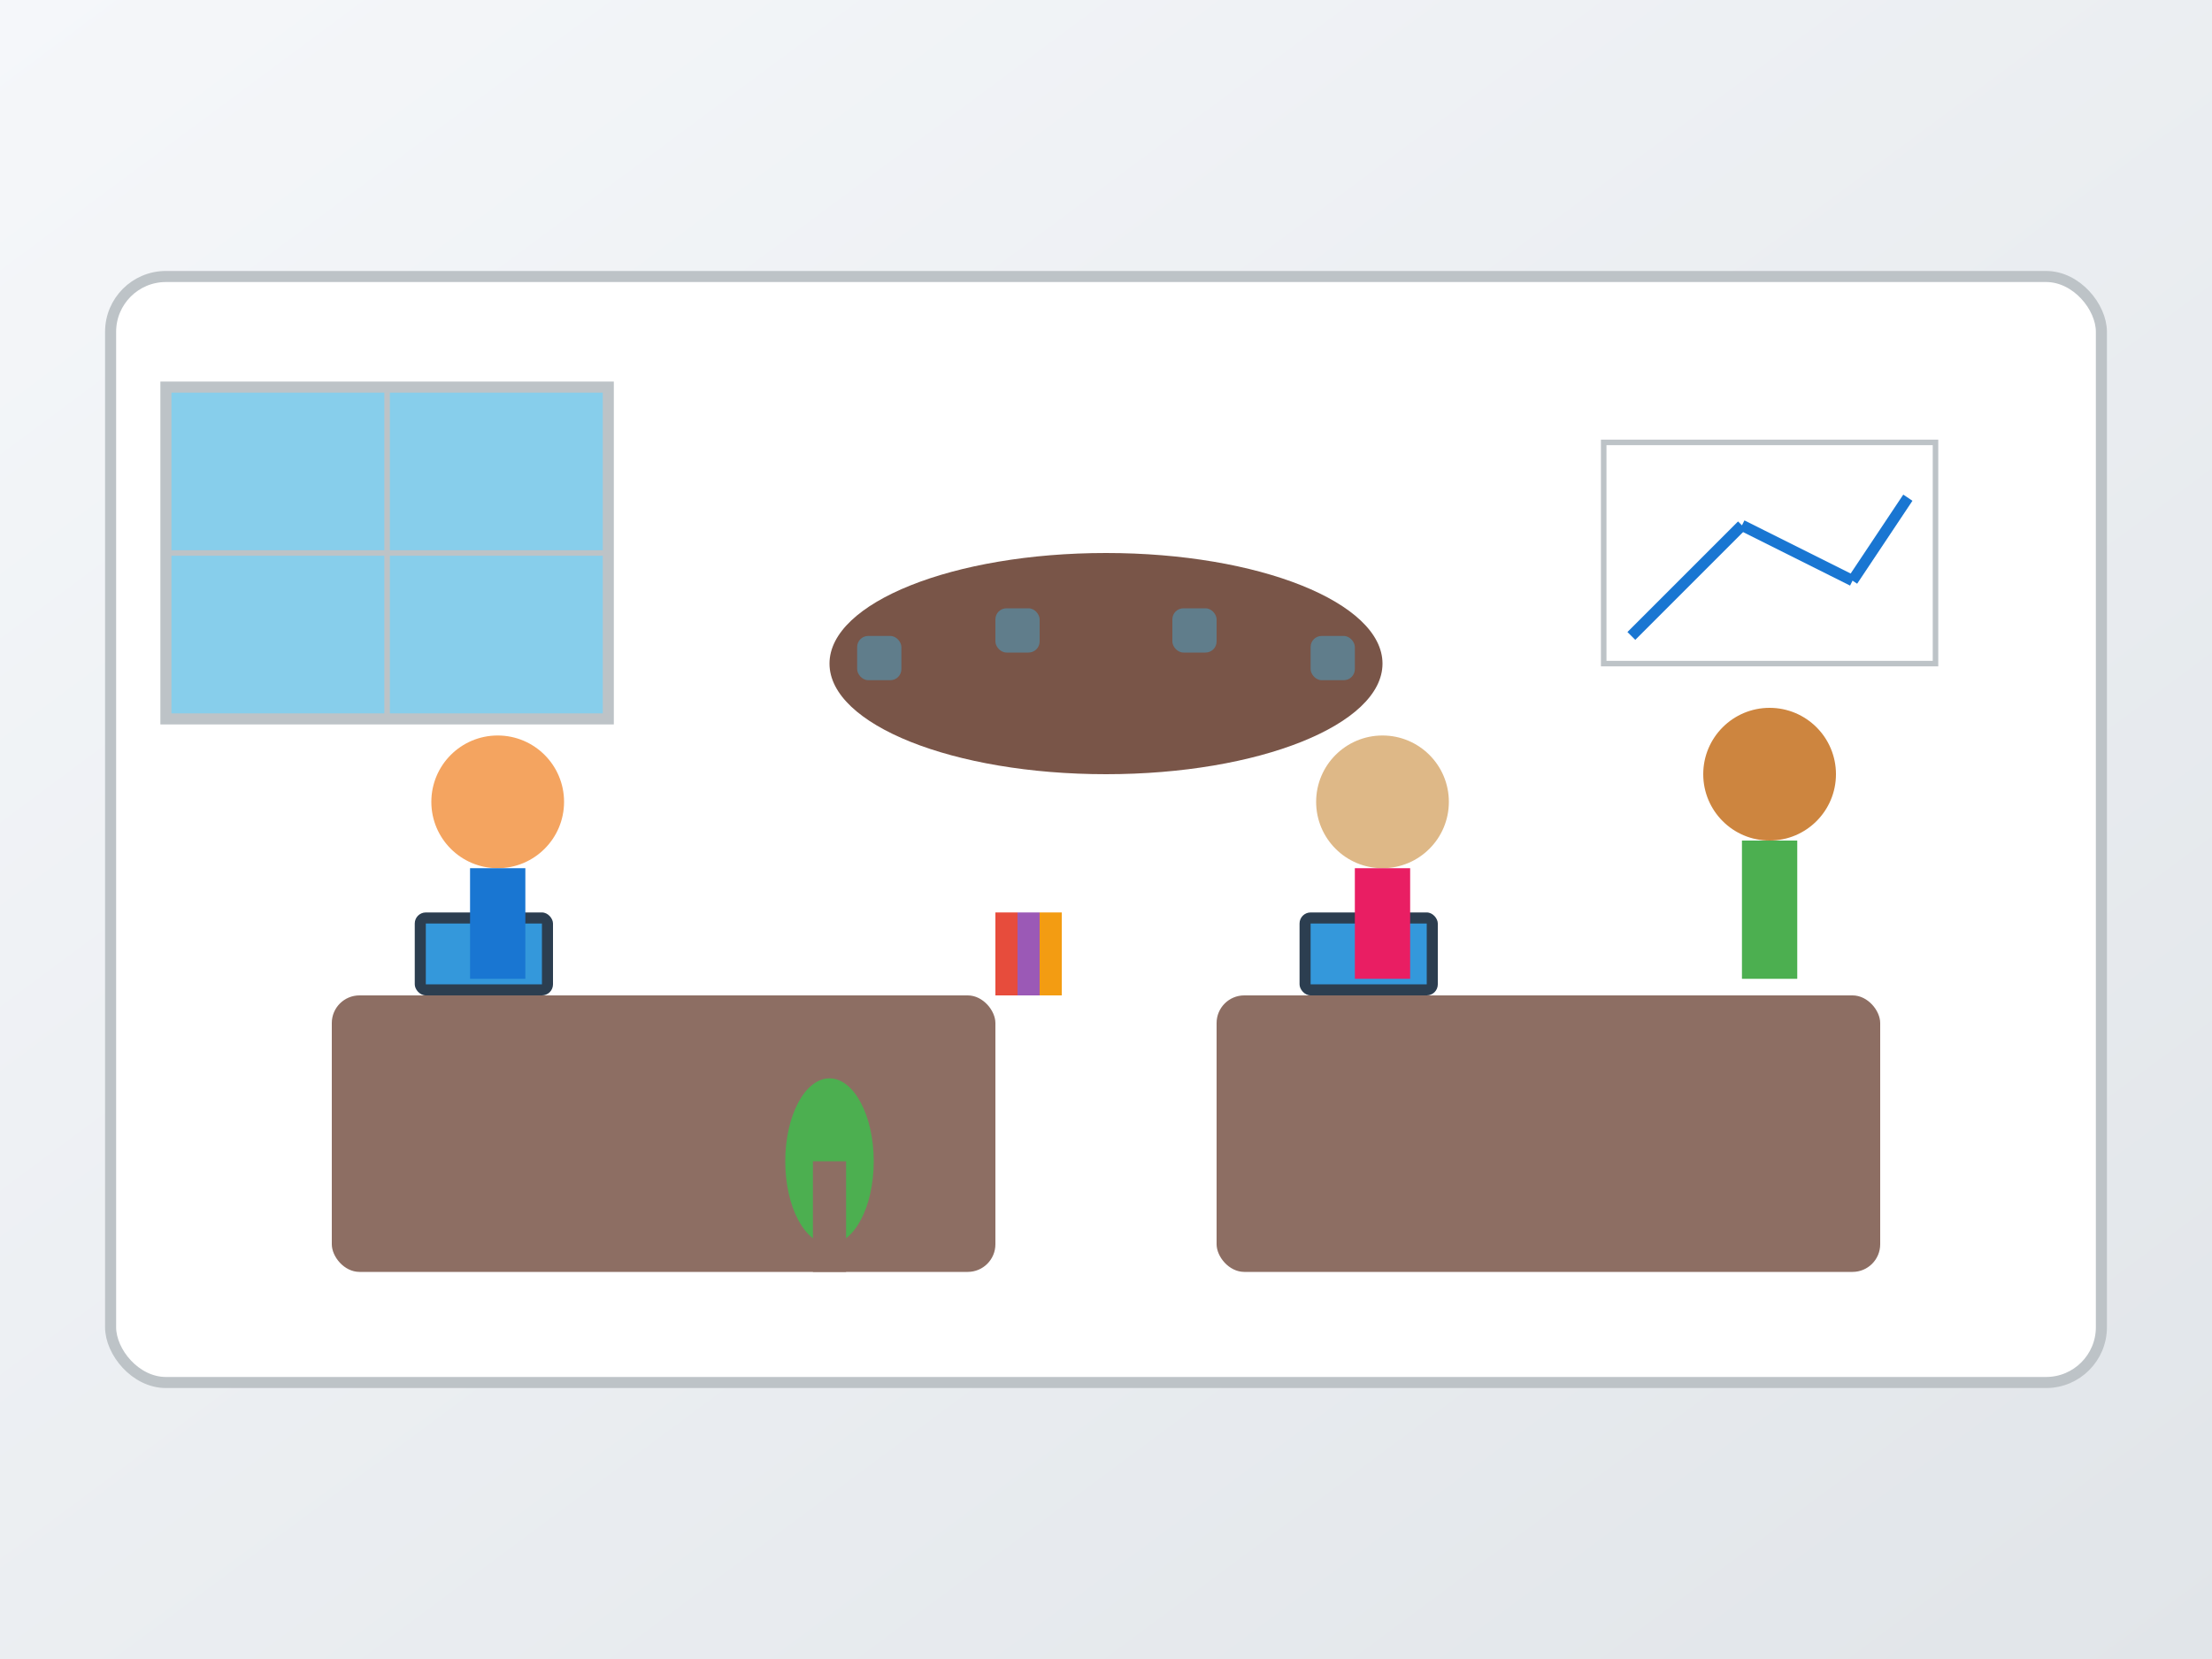
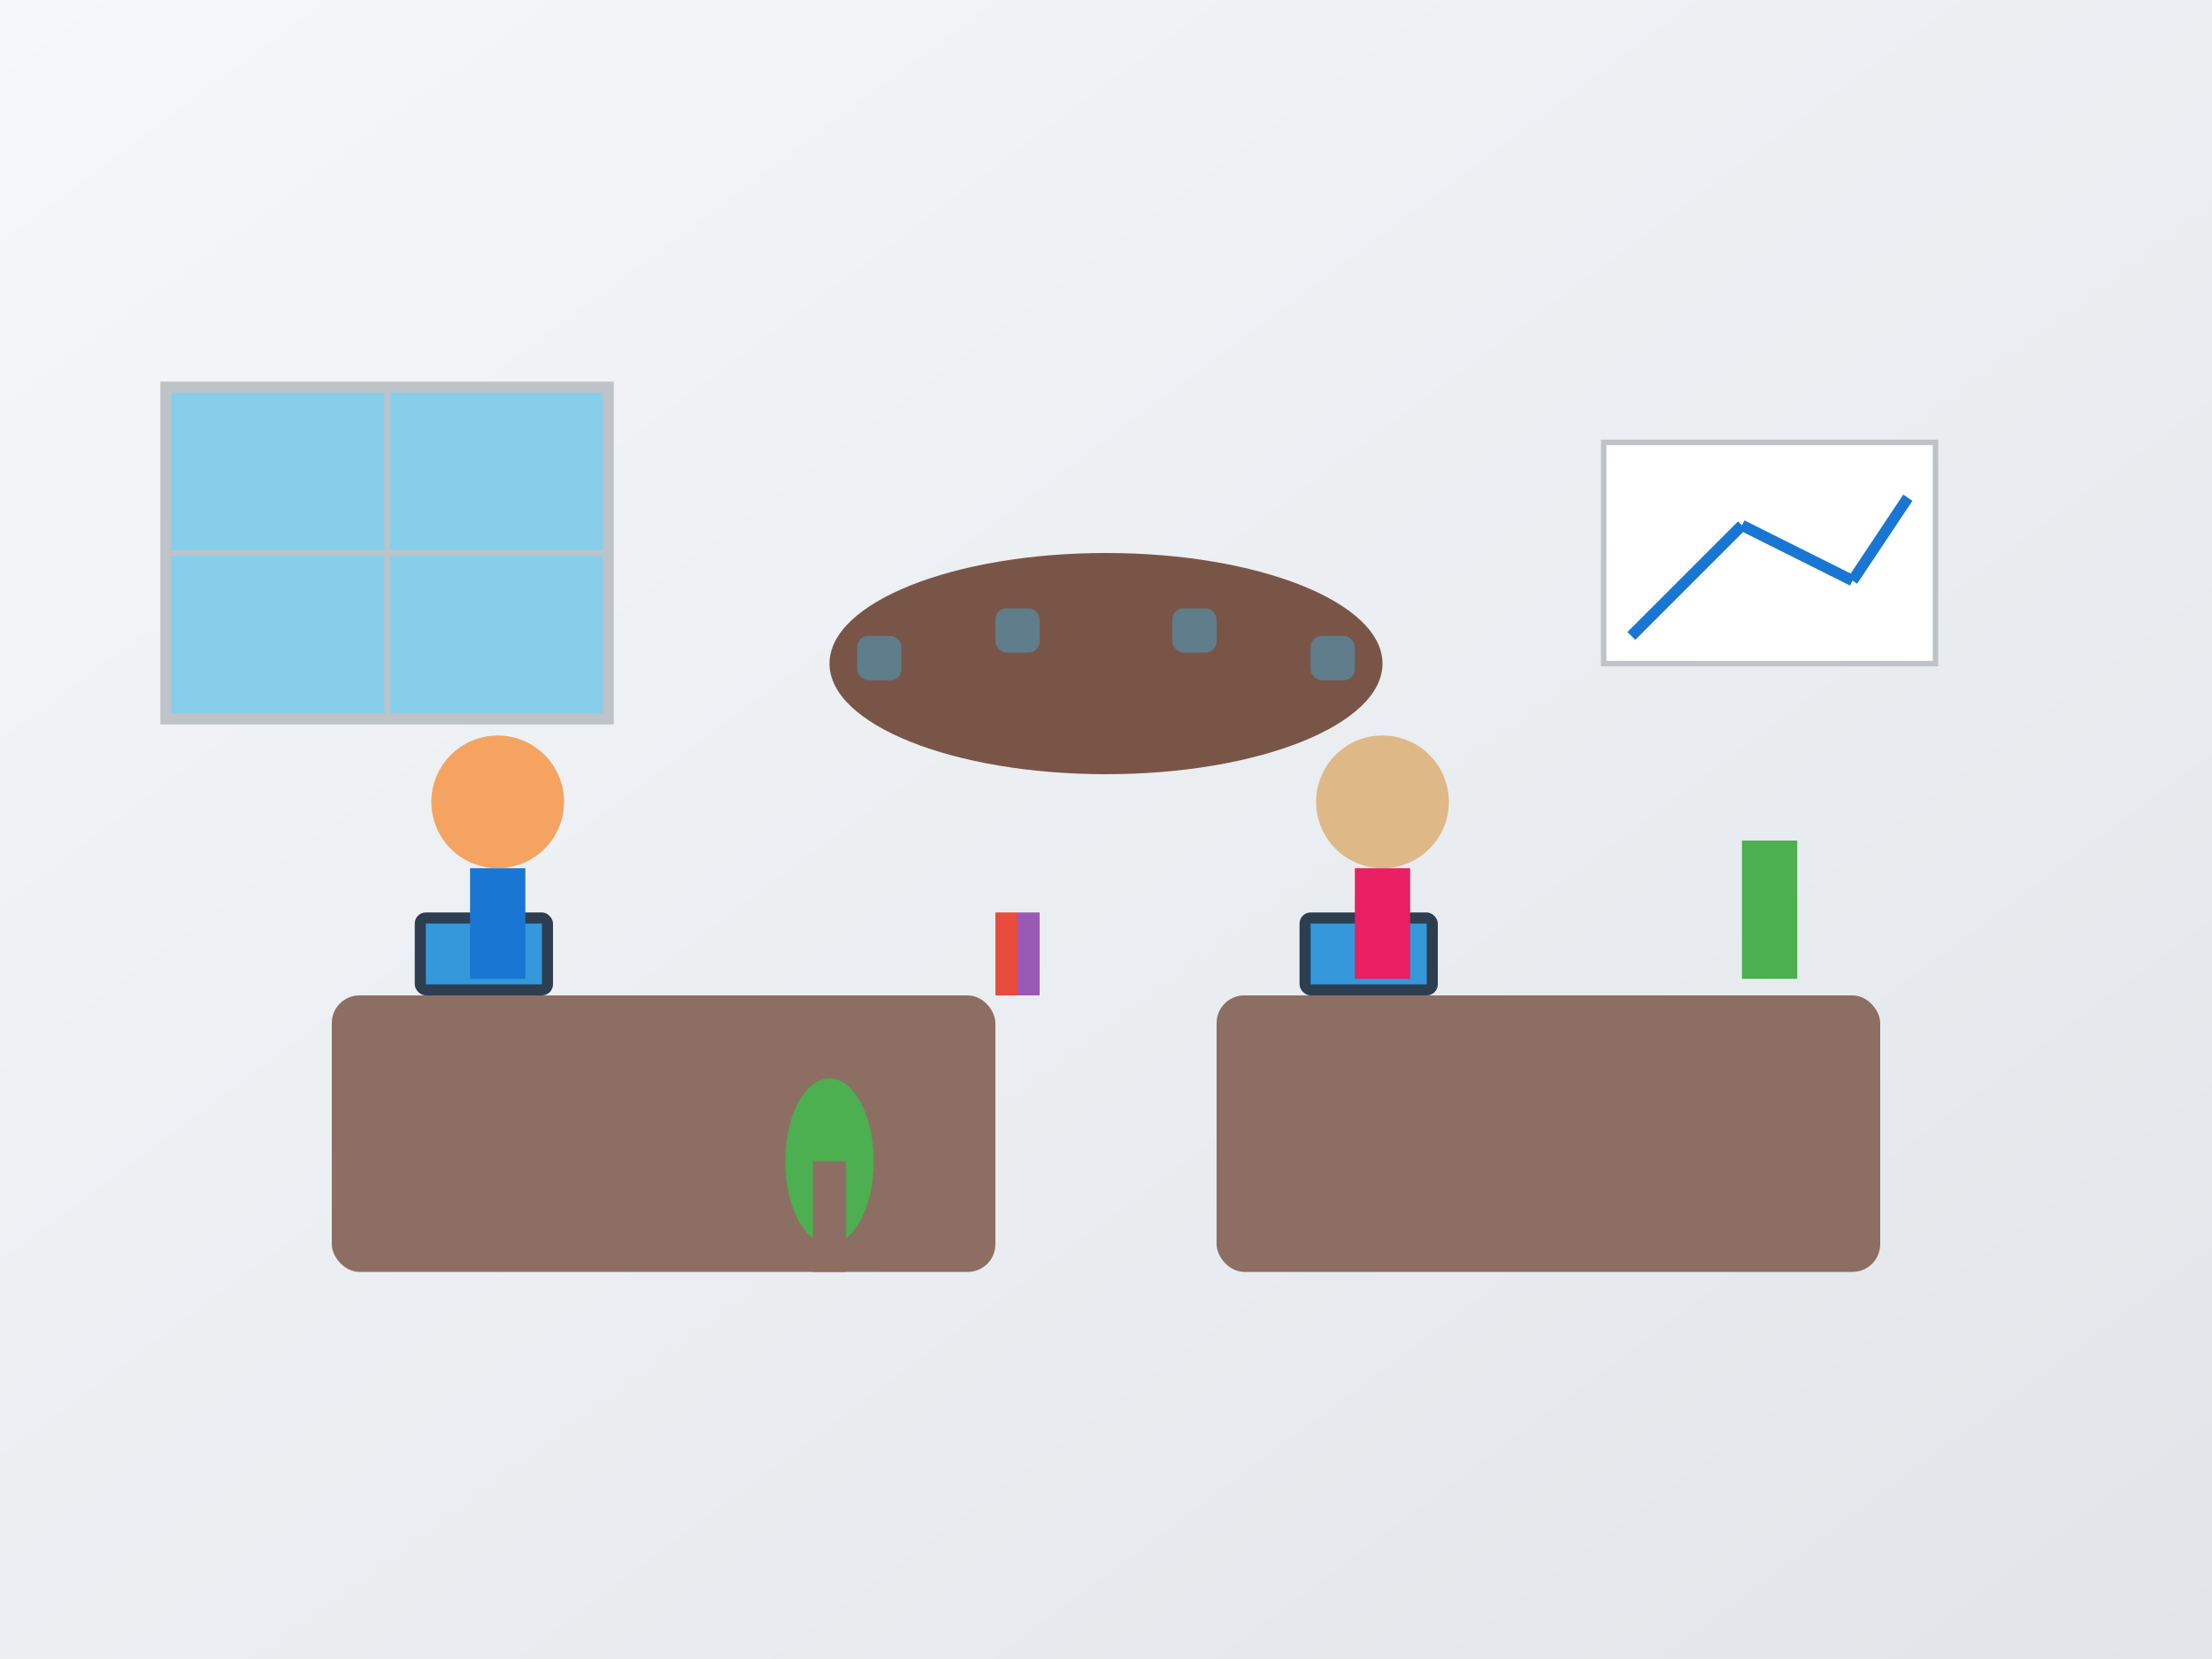
<svg xmlns="http://www.w3.org/2000/svg" viewBox="0 0 400 300">
  <rect x="0" y="0" width="400" height="300" fill="#333333" stroke="none" />
  <defs>
    <linearGradient id="office-bg" x1="0%" y1="0%" x2="100%" y2="100%">
      <stop offset="0%" style="stop-color:#F5F7FA;stop-opacity:1" />
      <stop offset="100%" style="stop-color:#E1E5E9;stop-opacity:1" />
    </linearGradient>
  </defs>
  <rect width="400" height="300" fill="url(#office-bg)" />
-   <rect x="20" y="50" width="360" height="200" fill="#FFFFFF" stroke="#BDC3C7" stroke-width="2" rx="10" />
  <rect x="60" y="180" width="120" height="50" fill="#8D6E63" rx="5" />
  <rect x="220" y="180" width="120" height="50" fill="#8D6E63" rx="5" />
  <rect x="75" y="165" width="25" height="15" fill="#2C3E50" rx="2" />
  <rect x="77" y="167" width="21" height="11" fill="#3498DB" />
  <rect x="235" y="165" width="25" height="15" fill="#2C3E50" rx="2" />
  <rect x="237" y="167" width="21" height="11" fill="#3498DB" />
  <circle cx="90" cy="145" r="12" fill="#F4A460" />
  <rect x="85" y="157" width="10" height="20" fill="#1976D2" />
  <circle cx="250" cy="145" r="12" fill="#DEB887" />
  <rect x="245" y="157" width="10" height="20" fill="#E91E63" />
-   <circle cx="320" cy="140" r="12" fill="#CD853F" />
  <rect x="315" y="152" width="10" height="25" fill="#4CAF50" />
  <rect x="30" y="70" width="80" height="60" fill="#87CEEB" stroke="#BDC3C7" stroke-width="2" />
  <line x1="70" y1="70" x2="70" y2="130" stroke="#BDC3C7" stroke-width="1" />
  <line x1="30" y1="100" x2="110" y2="100" stroke="#BDC3C7" stroke-width="1" />
  <rect x="290" y="80" width="60" height="40" fill="#FFFFFF" stroke="#BDC3C7" stroke-width="1" />
  <line x1="295" y1="115" x2="315" y2="95" stroke="#1976D2" stroke-width="2" />
  <line x1="315" y1="95" x2="335" y2="105" stroke="#1976D2" stroke-width="2" />
  <line x1="335" y1="105" x2="345" y2="90" stroke="#1976D2" stroke-width="2" />
  <ellipse cx="150" cy="210" rx="8" ry="15" fill="#4CAF50" />
  <rect x="147" y="210" width="6" height="20" fill="#8D6E63" />
  <rect x="180" y="165" width="4" height="15" fill="#E74C3C" />
  <rect x="184" y="165" width="4" height="15" fill="#9B59B6" />
-   <rect x="188" y="165" width="4" height="15" fill="#F39C12" />
  <ellipse cx="200" cy="120" rx="50" ry="20" fill="#795548" />
  <rect x="155" y="115" width="8" height="8" fill="#607D8B" rx="2" />
  <rect x="180" y="110" width="8" height="8" fill="#607D8B" rx="2" />
  <rect x="212" y="110" width="8" height="8" fill="#607D8B" rx="2" />
  <rect x="237" y="115" width="8" height="8" fill="#607D8B" rx="2" />
</svg>